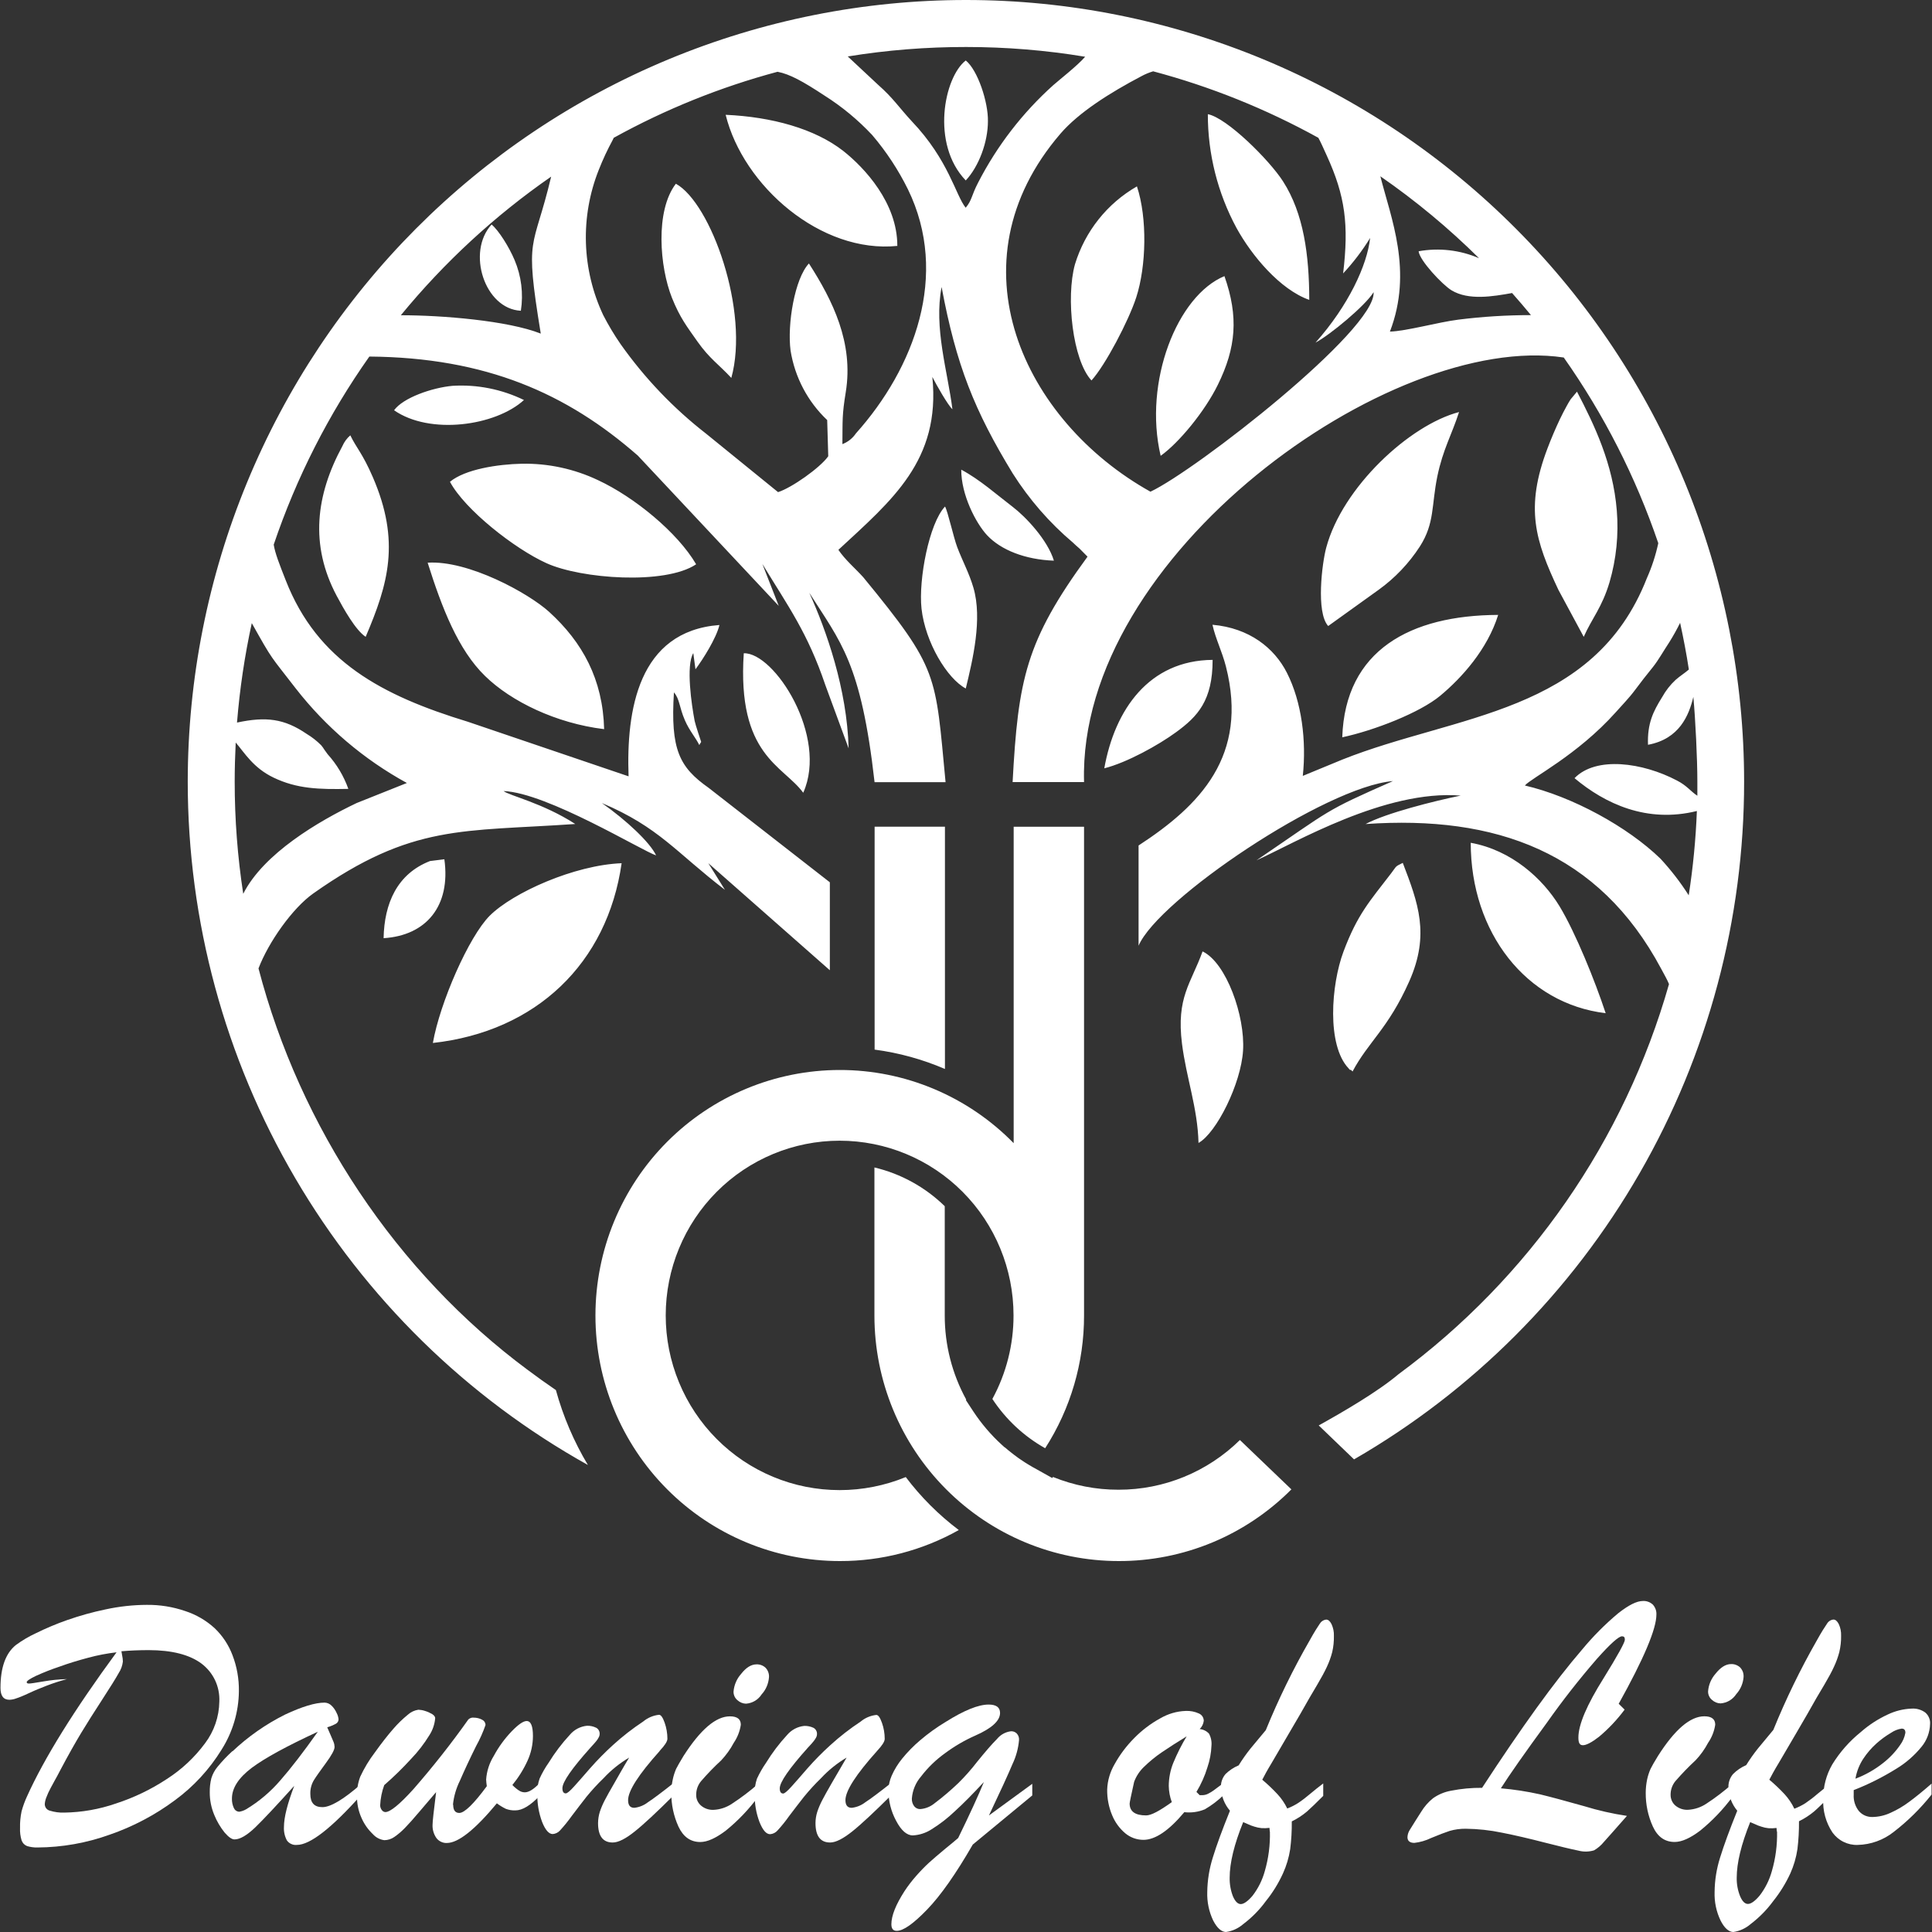
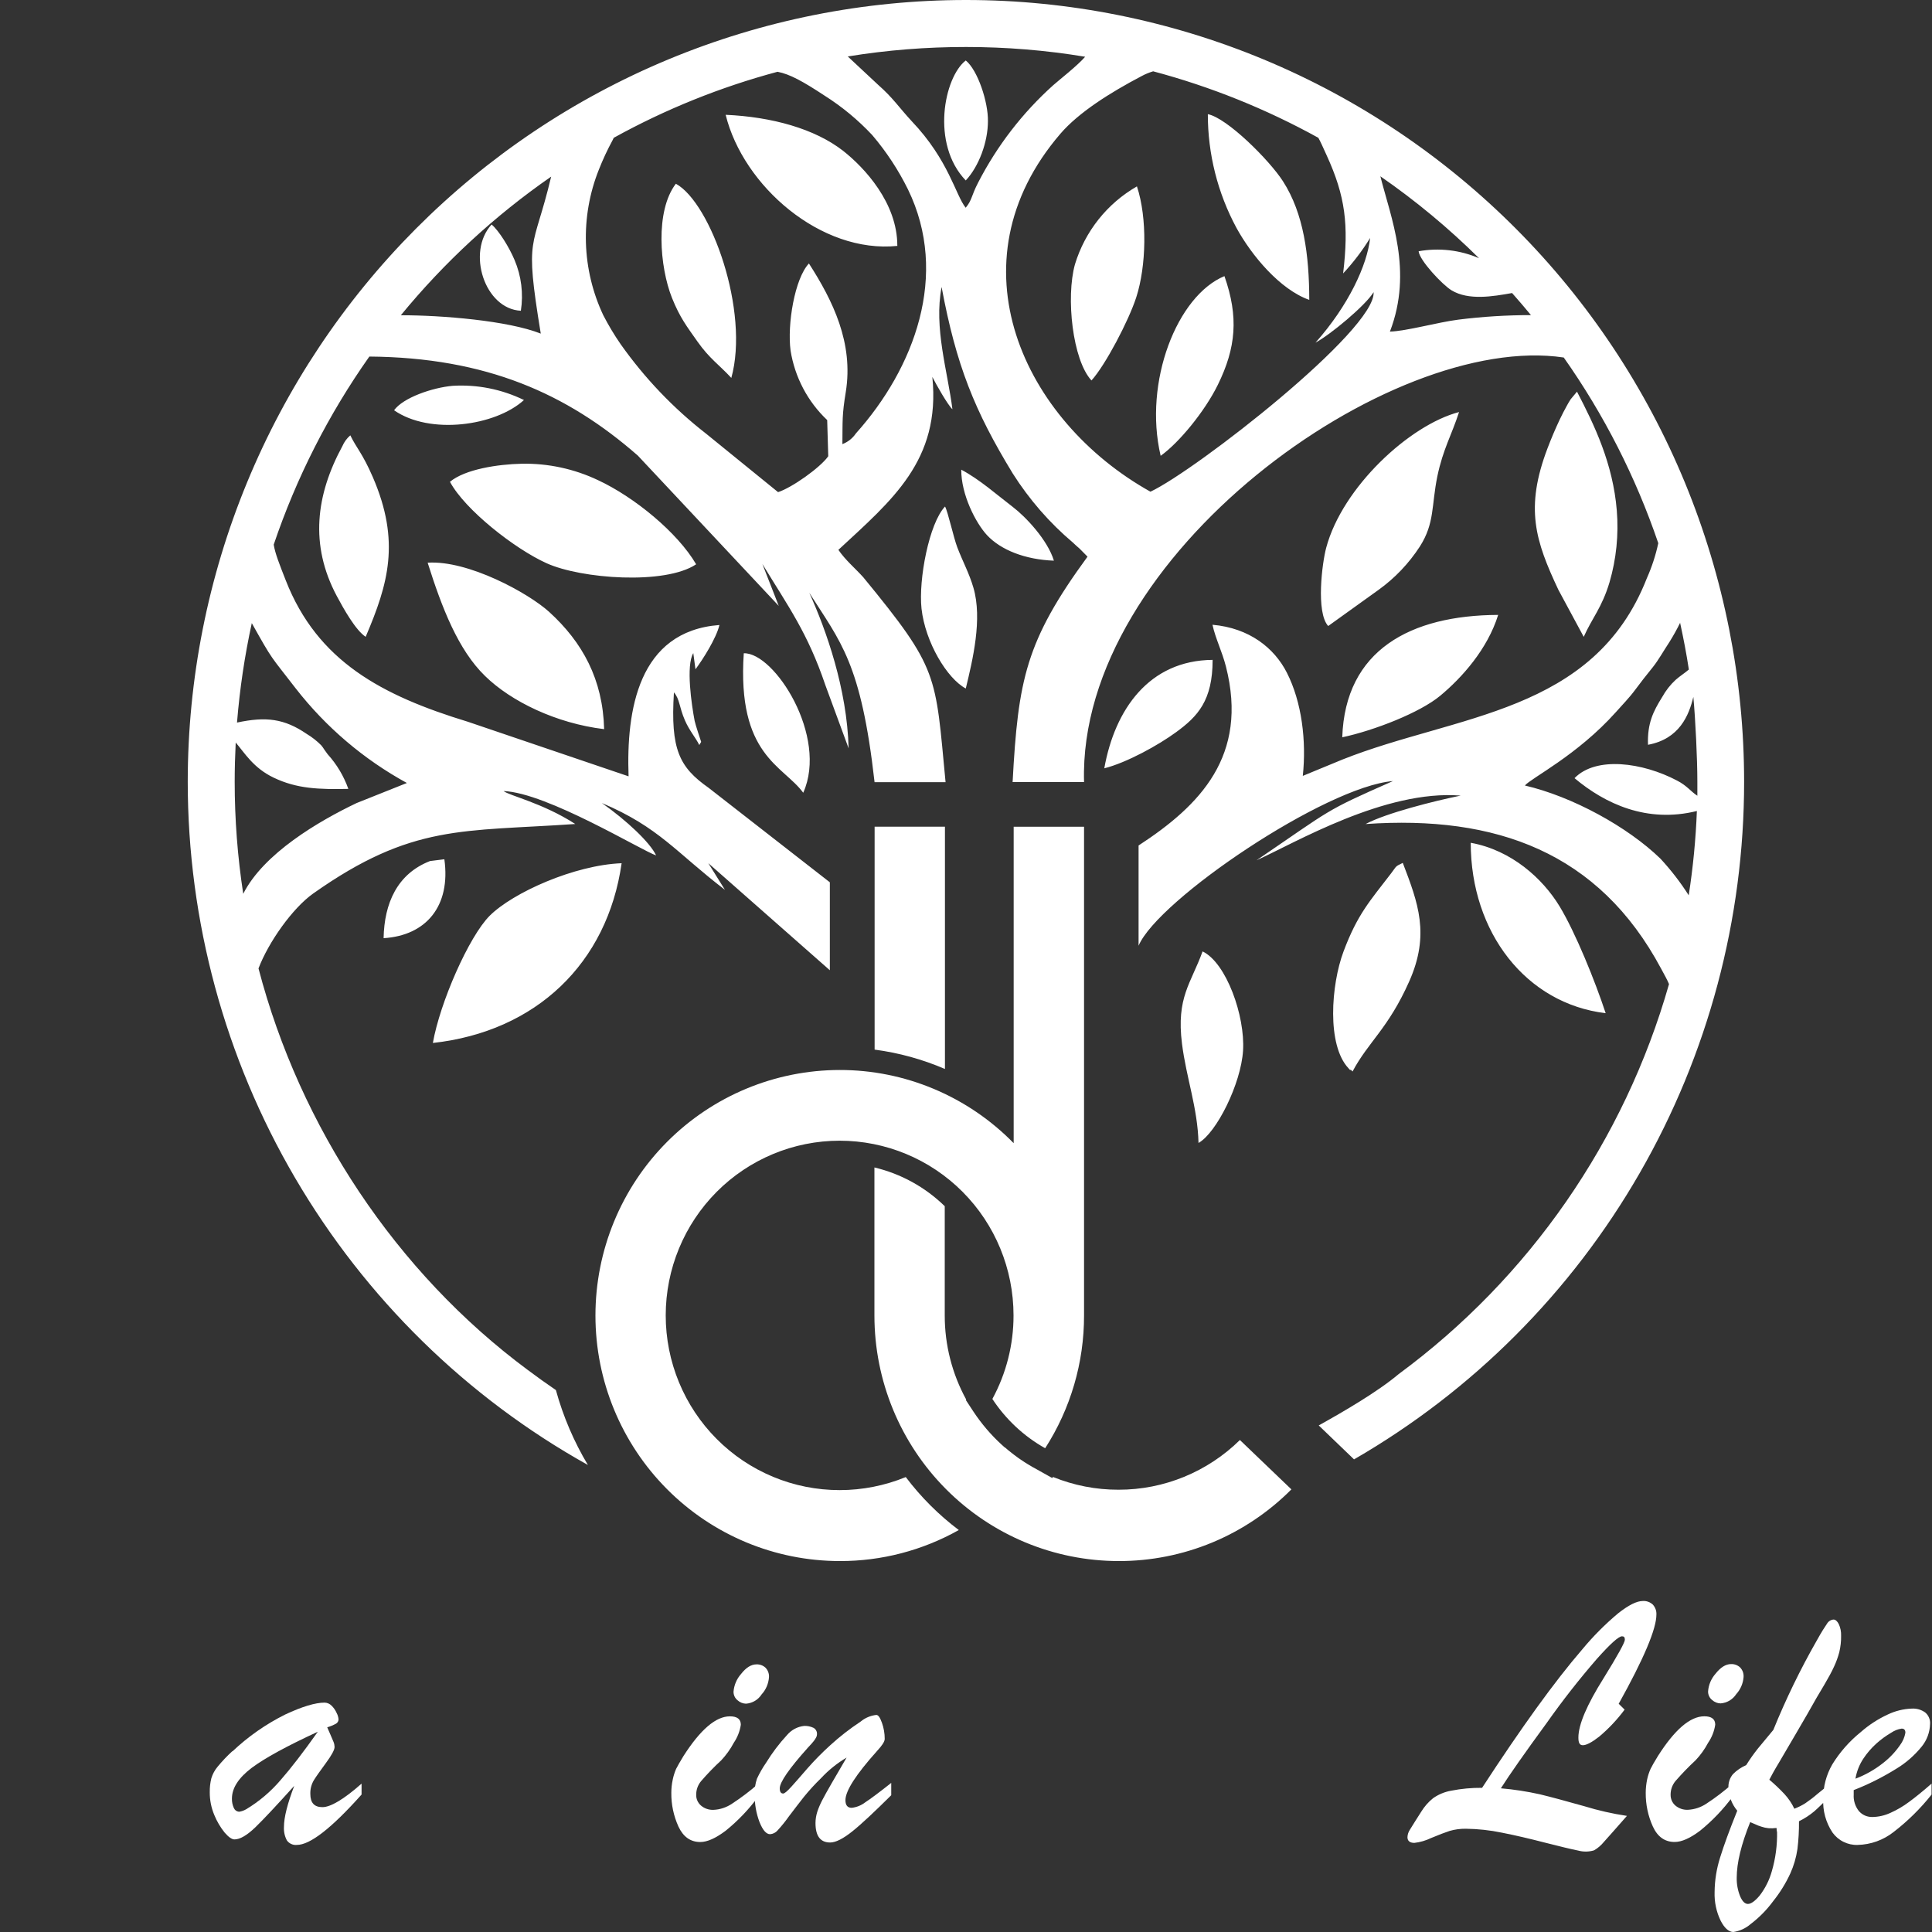
<svg xmlns="http://www.w3.org/2000/svg" viewBox="0 0 40 40" fill="none">
  <rect x="0" y="0" width="40" height="40" fill="#333333" stroke="none" />
  <g id="Logo" clip-path="url(#clip0_156_58432)">
-     <path id="Vector" d="M2.514 34.187C2.514 34.187 2.52 34.218 2.528 34.269C2.538 34.312 2.543 34.356 2.544 34.401C2.534 34.486 2.504 34.569 2.457 34.64C2.399 34.745 2.285 34.928 2.115 35.19C1.944 35.452 1.799 35.683 1.679 35.881C1.559 36.08 1.415 36.334 1.25 36.646C1.198 36.746 1.163 36.812 1.142 36.847C1.122 36.883 1.091 36.941 1.049 37.018C1.013 37.084 0.982 37.152 0.956 37.222C0.94 37.264 0.93 37.308 0.927 37.352C0.927 37.384 0.937 37.414 0.956 37.439C0.975 37.463 1.002 37.481 1.032 37.488C1.13 37.518 1.231 37.532 1.333 37.528C1.696 37.522 2.056 37.459 2.399 37.34C2.772 37.219 3.128 37.048 3.455 36.832C3.761 36.636 4.029 36.385 4.245 36.093C4.433 35.844 4.536 35.542 4.541 35.231C4.548 35.078 4.518 34.926 4.453 34.788C4.388 34.651 4.29 34.531 4.168 34.44C3.92 34.257 3.557 34.165 3.081 34.164C2.881 34.164 2.693 34.172 2.522 34.187M0.554 34.831C0.554 34.847 0.569 34.856 0.601 34.856C0.633 34.856 0.723 34.842 0.901 34.812C1.061 34.784 1.224 34.768 1.386 34.764C1.244 34.802 1.104 34.847 0.967 34.9C0.85 34.946 0.73 34.993 0.605 35.052C0.48 35.111 0.391 35.146 0.337 35.163C0.292 35.181 0.244 35.19 0.196 35.192C0.071 35.192 0.01 35.11 0.01 34.946C0.01 34.525 0.116 34.23 0.328 34.059C0.458 33.963 0.598 33.881 0.745 33.813C0.954 33.71 1.17 33.619 1.39 33.542C1.65 33.451 1.915 33.377 2.185 33.321C2.465 33.26 2.752 33.228 3.039 33.227C3.309 33.224 3.578 33.267 3.834 33.355C4.06 33.428 4.267 33.549 4.442 33.708C4.607 33.865 4.734 34.057 4.814 34.27C4.905 34.507 4.949 34.759 4.946 35.013C4.942 35.444 4.816 35.866 4.584 36.23C4.333 36.636 4.007 36.989 3.623 37.271C3.21 37.578 2.753 37.819 2.268 37.986C1.789 38.158 1.285 38.247 0.777 38.25C0.704 38.252 0.631 38.242 0.561 38.221C0.535 38.211 0.511 38.195 0.491 38.175C0.472 38.154 0.457 38.13 0.447 38.103C0.422 38.02 0.411 37.933 0.415 37.846C0.412 37.73 0.423 37.614 0.447 37.5C0.476 37.395 0.513 37.292 0.559 37.193C0.915 36.403 1.533 35.408 2.413 34.209C2.216 34.232 2.021 34.269 1.829 34.321C1.618 34.377 1.417 34.438 1.226 34.508C1.063 34.562 0.904 34.625 0.747 34.696C0.617 34.758 0.552 34.802 0.552 34.83" fill="white" />
    <path id="Vector_2" d="M6.582 35.853C5.941 36.149 5.484 36.398 5.211 36.602C4.938 36.809 4.802 37.02 4.802 37.238C4.8 37.306 4.814 37.373 4.842 37.434C4.852 37.456 4.867 37.475 4.887 37.488C4.906 37.501 4.929 37.509 4.953 37.51C5.004 37.502 5.053 37.484 5.098 37.458C5.365 37.297 5.605 37.094 5.808 36.856C6.023 36.611 6.282 36.275 6.582 35.851M4.812 36.261C5.136 35.954 5.504 35.697 5.903 35.498C6.255 35.333 6.528 35.251 6.72 35.251C6.775 35.252 6.827 35.275 6.866 35.315C6.91 35.358 6.945 35.409 6.97 35.466C6.991 35.505 7.004 35.548 7.009 35.593C7.01 35.612 7.005 35.63 6.996 35.647C6.987 35.663 6.973 35.677 6.957 35.687C6.899 35.718 6.838 35.744 6.775 35.762C6.793 35.804 6.816 35.856 6.842 35.916C6.868 35.976 6.891 36.027 6.906 36.066C6.919 36.098 6.926 36.133 6.927 36.169C6.927 36.227 6.868 36.338 6.748 36.501C6.629 36.664 6.544 36.782 6.497 36.859C6.447 36.944 6.422 37.041 6.425 37.14C6.425 37.327 6.508 37.415 6.676 37.415C6.843 37.415 7.119 37.253 7.486 36.928V37.154C6.865 37.85 6.419 38.198 6.146 38.197C6.107 38.201 6.067 38.195 6.031 38.178C5.994 38.162 5.963 38.136 5.94 38.104C5.894 38.018 5.873 37.921 5.879 37.823C5.879 37.629 5.95 37.346 6.092 36.974C5.73 37.375 5.464 37.66 5.289 37.83C5.113 37.999 4.969 38.083 4.855 38.083C4.801 38.083 4.734 38.037 4.652 37.943C4.563 37.832 4.49 37.709 4.436 37.576C4.374 37.428 4.342 37.269 4.343 37.108C4.341 37.01 4.352 36.912 4.376 36.816C4.403 36.728 4.447 36.647 4.506 36.577C4.601 36.462 4.703 36.354 4.813 36.254" fill="white" />
-     <path id="Vector_3" d="M9.383 37.367C9.383 37.478 9.425 37.535 9.509 37.535C9.617 37.535 9.808 37.348 10.079 36.981C10.072 36.935 10.067 36.889 10.065 36.843C10.077 36.669 10.132 36.501 10.224 36.353C10.323 36.169 10.446 36 10.59 35.849C10.729 35.705 10.833 35.632 10.904 35.632C10.991 35.632 11.034 35.736 11.034 35.944C11.033 36.118 10.996 36.289 10.925 36.447C10.842 36.63 10.735 36.801 10.608 36.957C10.632 36.981 10.656 37.004 10.682 37.025C10.709 37.048 10.738 37.068 10.769 37.085C10.799 37.1 10.833 37.108 10.867 37.108C10.95 37.108 11.053 37.043 11.178 36.912V37.176C10.983 37.38 10.815 37.482 10.672 37.482C10.604 37.485 10.537 37.474 10.473 37.45C10.408 37.418 10.345 37.38 10.287 37.336C9.833 37.883 9.488 38.157 9.251 38.157C9.21 38.159 9.168 38.15 9.131 38.132C9.093 38.114 9.06 38.088 9.035 38.054C8.978 37.972 8.95 37.873 8.956 37.774C8.956 37.714 8.98 37.493 9.029 37.104C8.935 37.215 8.821 37.348 8.693 37.498C8.566 37.649 8.461 37.766 8.383 37.846C8.316 37.915 8.243 37.978 8.163 38.033C8.103 38.075 8.031 38.098 7.957 38.099C7.865 38.087 7.781 38.043 7.719 37.973C7.619 37.878 7.539 37.764 7.484 37.637C7.42 37.495 7.389 37.341 7.391 37.185C7.388 37.048 7.41 36.913 7.458 36.785C7.541 36.607 7.642 36.439 7.761 36.283C7.903 36.084 8.031 35.922 8.142 35.795C8.233 35.689 8.334 35.591 8.443 35.502C8.504 35.446 8.581 35.41 8.663 35.398C8.709 35.4 8.755 35.408 8.799 35.423C8.85 35.438 8.899 35.46 8.946 35.487C8.989 35.515 9.01 35.544 9.01 35.573C8.999 35.701 8.957 35.823 8.887 35.93C8.78 36.104 8.655 36.266 8.514 36.413C8.338 36.605 8.152 36.788 7.955 36.959C7.906 37.093 7.877 37.234 7.871 37.377C7.871 37.411 7.882 37.443 7.902 37.471C7.91 37.484 7.921 37.495 7.934 37.503C7.947 37.512 7.962 37.516 7.978 37.517C8.079 37.517 8.273 37.359 8.56 37.042C8.963 36.58 9.343 36.099 9.697 35.599C9.712 35.585 9.73 35.574 9.749 35.568C9.768 35.561 9.788 35.559 9.808 35.562C9.867 35.562 9.924 35.575 9.976 35.602C9.998 35.612 10.017 35.627 10.031 35.647C10.044 35.667 10.052 35.691 10.052 35.715C10 35.865 9.935 36.01 9.858 36.149C9.727 36.412 9.615 36.653 9.52 36.872C9.444 37.026 9.395 37.193 9.378 37.365" fill="white" />
-     <path id="Vector_4" d="M13.656 36.255C13.221 36.74 13.004 37.078 13.004 37.27C13.004 37.376 13.046 37.429 13.133 37.429C13.235 37.417 13.332 37.378 13.413 37.315C13.527 37.24 13.706 37.106 13.95 36.913V37.168C13.601 37.515 13.332 37.767 13.145 37.916C12.959 38.066 12.804 38.147 12.685 38.147C12.483 38.147 12.382 38.013 12.382 37.745C12.383 37.666 12.395 37.587 12.419 37.511C12.446 37.429 12.481 37.349 12.521 37.272C12.564 37.188 12.63 37.071 12.72 36.916C12.809 36.762 12.906 36.585 13.026 36.389C12.83 36.505 12.652 36.648 12.497 36.815C12.372 36.935 12.255 37.063 12.145 37.197C12.052 37.318 11.947 37.45 11.837 37.598C11.763 37.702 11.682 37.802 11.596 37.896C11.577 37.918 11.554 37.936 11.527 37.949C11.501 37.962 11.473 37.97 11.443 37.972C11.364 37.972 11.291 37.889 11.225 37.724C11.155 37.538 11.121 37.341 11.125 37.143C11.12 37.034 11.136 36.926 11.172 36.823C11.224 36.709 11.286 36.599 11.359 36.496C11.486 36.289 11.633 36.095 11.798 35.917C11.887 35.811 12.014 35.744 12.152 35.73C12.218 35.728 12.284 35.742 12.343 35.771C12.366 35.783 12.384 35.801 12.397 35.824C12.41 35.846 12.416 35.872 12.415 35.898C12.415 35.925 12.407 35.952 12.393 35.975C12.379 36.002 12.363 36.027 12.343 36.05C12.325 36.072 12.286 36.117 12.227 36.181C11.839 36.614 11.644 36.894 11.644 37.023C11.644 37.095 11.668 37.13 11.714 37.13C11.743 37.13 11.8 37.082 11.886 36.987C11.972 36.893 12.081 36.766 12.215 36.613C12.364 36.443 12.524 36.281 12.692 36.128C12.888 35.95 13.097 35.787 13.318 35.641C13.411 35.564 13.524 35.516 13.644 35.503C13.684 35.503 13.722 35.557 13.761 35.667C13.798 35.773 13.818 35.886 13.818 35.999C13.818 36.053 13.765 36.136 13.659 36.248" fill="white" />
    <path id="Vector_5" d="M15.697 36.928V37.2C15.504 37.461 15.279 37.697 15.027 37.901C14.819 38.058 14.644 38.137 14.499 38.137C14.296 38.137 14.146 38.03 14.047 37.818C13.947 37.598 13.896 37.359 13.899 37.118C13.899 37.026 13.909 36.933 13.929 36.842C13.944 36.767 13.968 36.694 13.998 36.623C14.026 36.567 14.077 36.478 14.151 36.356C14.502 35.808 14.822 35.534 15.113 35.535C15.263 35.535 15.338 35.593 15.338 35.709C15.318 35.843 15.268 35.971 15.192 36.083C15.122 36.215 15.034 36.337 14.932 36.446C14.784 36.582 14.644 36.727 14.513 36.879C14.448 36.958 14.413 37.057 14.414 37.16C14.413 37.202 14.421 37.244 14.439 37.283C14.456 37.321 14.482 37.356 14.514 37.383C14.586 37.444 14.678 37.475 14.773 37.471C14.909 37.465 15.042 37.42 15.155 37.344C15.345 37.22 15.526 37.083 15.697 36.933M15.445 35.273C15.38 35.271 15.318 35.246 15.27 35.202C15.243 35.181 15.222 35.153 15.208 35.123C15.194 35.092 15.186 35.058 15.187 35.024C15.198 34.889 15.252 34.76 15.342 34.659C15.445 34.526 15.552 34.459 15.662 34.459C15.731 34.456 15.798 34.481 15.848 34.527C15.874 34.553 15.893 34.585 15.906 34.619C15.918 34.653 15.924 34.69 15.921 34.726C15.911 34.858 15.858 34.983 15.769 35.08C15.734 35.135 15.686 35.181 15.63 35.215C15.574 35.248 15.51 35.268 15.445 35.273Z" fill="white" />
    <path id="Vector_6" d="M18.156 36.255C17.721 36.74 17.504 37.078 17.504 37.27C17.504 37.376 17.547 37.429 17.634 37.429C17.736 37.417 17.833 37.378 17.914 37.315C18.029 37.24 18.208 37.106 18.452 36.913V37.168C18.102 37.515 17.834 37.767 17.646 37.917C17.459 38.066 17.305 38.147 17.187 38.147C16.985 38.147 16.884 38.013 16.884 37.745C16.884 37.666 16.897 37.587 16.921 37.511C16.948 37.429 16.983 37.349 17.023 37.272C17.066 37.189 17.131 37.071 17.221 36.916C17.31 36.762 17.412 36.585 17.528 36.389C17.332 36.505 17.154 36.648 16.999 36.815C16.874 36.936 16.756 37.065 16.646 37.2C16.553 37.321 16.447 37.453 16.337 37.601C16.264 37.705 16.183 37.805 16.097 37.899C16.078 37.921 16.055 37.939 16.028 37.952C16.002 37.965 15.974 37.973 15.944 37.975C15.864 37.975 15.793 37.892 15.726 37.727C15.655 37.541 15.621 37.344 15.626 37.145C15.621 37.037 15.637 36.929 15.672 36.826C15.725 36.712 15.787 36.602 15.859 36.499C15.986 36.292 16.132 36.098 16.297 35.92C16.387 35.814 16.514 35.747 16.652 35.733C16.718 35.731 16.784 35.745 16.843 35.773C16.866 35.786 16.885 35.804 16.897 35.827C16.91 35.849 16.916 35.875 16.915 35.901C16.915 35.928 16.907 35.955 16.894 35.978C16.879 36.005 16.862 36.03 16.843 36.053C16.826 36.075 16.787 36.12 16.727 36.183C16.339 36.616 16.144 36.897 16.144 37.026C16.144 37.098 16.168 37.133 16.215 37.133C16.243 37.133 16.3 37.085 16.386 36.99C16.472 36.896 16.581 36.769 16.714 36.616C16.864 36.445 17.024 36.283 17.192 36.131C17.387 35.953 17.597 35.79 17.818 35.644C17.91 35.567 18.023 35.519 18.143 35.506C18.184 35.506 18.221 35.56 18.26 35.67C18.298 35.776 18.317 35.889 18.317 36.002C18.317 36.056 18.264 36.139 18.159 36.251" fill="white" />
-     <path id="Vector_7" d="M21.369 37.175L20.14 38.19C19.794 38.79 19.481 39.238 19.197 39.533C18.912 39.828 18.704 39.976 18.566 39.976C18.491 39.976 18.455 39.931 18.455 39.84C18.455 39.661 18.548 39.433 18.725 39.157C18.799 39.044 18.881 38.937 18.97 38.837C19.053 38.742 19.14 38.652 19.232 38.567C19.315 38.492 19.424 38.398 19.559 38.286C19.694 38.175 19.788 38.099 19.838 38.054C20.085 37.548 20.261 37.162 20.37 36.895C20.139 37.144 19.937 37.348 19.764 37.505C19.619 37.643 19.46 37.766 19.29 37.872C19.173 37.948 19.038 37.993 18.899 38C18.774 38 18.658 37.898 18.553 37.697C18.449 37.505 18.395 37.291 18.394 37.073C18.395 36.966 18.419 36.86 18.462 36.762C18.518 36.636 18.59 36.519 18.676 36.413C18.788 36.275 18.913 36.147 19.048 36.033C19.214 35.891 19.391 35.763 19.578 35.651C19.959 35.411 20.256 35.291 20.468 35.291C20.627 35.291 20.705 35.349 20.705 35.465C20.705 35.626 20.534 35.783 20.191 35.934C19.971 36.031 19.762 36.153 19.568 36.297C19.379 36.432 19.211 36.594 19.07 36.779C18.959 36.906 18.892 37.067 18.879 37.236C18.876 37.294 18.893 37.35 18.927 37.396C18.942 37.415 18.962 37.43 18.983 37.441C19.005 37.451 19.029 37.456 19.053 37.455C19.161 37.447 19.264 37.405 19.348 37.336C19.521 37.206 19.685 37.066 19.841 36.917C19.982 36.778 20.113 36.629 20.234 36.472C20.399 36.269 20.534 36.111 20.641 36.005C20.714 35.915 20.817 35.858 20.931 35.844C20.953 35.843 20.975 35.846 20.996 35.854C21.017 35.862 21.036 35.875 21.051 35.89C21.068 35.909 21.081 35.93 21.089 35.953C21.097 35.977 21.1 36.002 21.098 36.026C21.083 36.198 21.037 36.366 20.963 36.522C20.872 36.739 20.709 37.094 20.475 37.587L21.372 36.932V37.173" fill="white" />
-     <path id="Vector_8" d="M26.29 37.922L26.283 37.844C26.228 37.851 26.172 37.853 26.116 37.849C26.066 37.844 26.017 37.833 25.97 37.818C25.926 37.805 25.883 37.789 25.841 37.769C25.81 37.754 25.775 37.74 25.739 37.725C25.552 38.186 25.459 38.569 25.459 38.875C25.456 39.007 25.479 39.139 25.527 39.262C25.573 39.368 25.627 39.422 25.689 39.422C25.75 39.422 25.834 39.365 25.932 39.25C26.048 39.099 26.134 38.928 26.185 38.744C26.263 38.477 26.299 38.2 26.292 37.922M27.396 36.926V37.182C27.247 37.331 27.136 37.438 27.059 37.506C26.963 37.587 26.858 37.655 26.745 37.71C26.747 37.903 26.736 38.095 26.712 38.286C26.685 38.459 26.635 38.627 26.563 38.786C26.469 38.992 26.35 39.185 26.208 39.361C26.077 39.541 25.92 39.7 25.742 39.835C25.641 39.923 25.517 39.981 25.384 40C25.291 40 25.198 39.919 25.117 39.761C25.03 39.578 24.988 39.375 24.995 39.172C24.998 38.929 25.037 38.689 25.11 38.458C25.186 38.208 25.305 37.885 25.465 37.489C25.353 37.358 25.287 37.194 25.279 37.021C25.27 36.916 25.304 36.812 25.372 36.731C25.451 36.654 25.543 36.592 25.645 36.55C25.72 36.429 25.802 36.312 25.891 36.201L26.207 35.821C26.468 35.181 26.772 34.559 27.117 33.96C27.21 33.791 27.282 33.679 27.323 33.62C27.337 33.596 27.356 33.575 27.38 33.56C27.403 33.544 27.43 33.535 27.457 33.532C27.5 33.532 27.536 33.563 27.568 33.626C27.603 33.702 27.62 33.785 27.617 33.868C27.619 33.981 27.608 34.095 27.582 34.205C27.555 34.311 27.517 34.413 27.471 34.512C27.423 34.615 27.356 34.738 27.271 34.882C27.186 35.026 27.134 35.115 27.114 35.148C26.992 35.367 26.851 35.608 26.695 35.873L26.328 36.501C26.235 36.654 26.173 36.769 26.134 36.847C26.245 36.941 26.351 37.041 26.45 37.148C26.531 37.235 26.599 37.335 26.651 37.443C26.731 37.413 26.807 37.374 26.879 37.328C26.964 37.271 27.046 37.208 27.124 37.141C27.217 37.062 27.31 36.99 27.398 36.923M24.582 35.941C24.378 36.065 24.204 36.178 24.056 36.278C23.923 36.368 23.799 36.47 23.684 36.582C23.594 36.668 23.524 36.774 23.481 36.891C23.419 37.168 23.388 37.318 23.388 37.34C23.388 37.504 23.501 37.586 23.729 37.586C23.835 37.586 24.008 37.492 24.261 37.311C24.221 37.204 24.2 37.091 24.198 36.976C24.199 36.813 24.23 36.651 24.291 36.5C24.371 36.306 24.466 36.118 24.575 35.938M25.336 36.914V37.163C25.219 37.277 25.087 37.377 24.945 37.46C24.811 37.515 24.665 37.536 24.52 37.519C24.201 37.901 23.918 38.092 23.674 38.092C23.536 38.092 23.402 38.044 23.296 37.955C23.177 37.854 23.084 37.726 23.025 37.581C22.955 37.413 22.92 37.232 22.923 37.049C22.93 36.863 22.984 36.682 23.079 36.521C23.189 36.323 23.327 36.141 23.487 35.981C23.644 35.821 23.824 35.685 24.021 35.577C24.182 35.483 24.363 35.429 24.549 35.423C24.643 35.418 24.737 35.437 24.823 35.476C24.852 35.489 24.878 35.51 24.895 35.536C24.913 35.563 24.922 35.595 24.923 35.627C24.915 35.692 24.885 35.753 24.838 35.798C24.911 35.805 24.979 35.838 25.03 35.892C25.072 35.968 25.09 36.055 25.082 36.142C25.076 36.295 25.048 36.447 24.998 36.592C24.944 36.77 24.867 36.941 24.771 37.1L24.838 37.167H24.894C24.937 37.166 24.979 37.156 25.017 37.135C25.055 37.116 25.091 37.094 25.126 37.069C25.159 37.045 25.228 36.992 25.336 36.912" fill="white" />
    <path id="Vector_9" d="M38.418 36.825C38.623 36.747 38.815 36.638 38.987 36.502C39.122 36.397 39.24 36.273 39.337 36.133C39.394 36.057 39.433 35.968 39.449 35.874C39.449 35.816 39.423 35.789 39.372 35.789C39.294 35.8 39.22 35.83 39.155 35.874C39.048 35.937 38.947 36.01 38.854 36.093C38.747 36.188 38.653 36.297 38.575 36.416C38.495 36.539 38.441 36.676 38.416 36.821M38.379 37.061V37.155C38.371 37.278 38.41 37.4 38.486 37.496C38.521 37.536 38.564 37.568 38.612 37.589C38.661 37.61 38.713 37.62 38.766 37.619C38.894 37.617 39.021 37.588 39.138 37.534C39.275 37.473 39.405 37.397 39.525 37.307C39.653 37.213 39.809 37.087 39.991 36.928V37.155C39.761 37.444 39.498 37.704 39.206 37.929C38.993 38.097 38.732 38.191 38.461 38.197C38.36 38.201 38.26 38.179 38.169 38.134C38.078 38.09 38 38.023 37.94 37.941C37.802 37.734 37.735 37.488 37.748 37.239C37.747 36.99 37.811 36.746 37.935 36.531C38.092 36.275 38.292 36.049 38.525 35.861C38.693 35.713 38.881 35.591 39.084 35.497C39.239 35.423 39.407 35.381 39.579 35.375C39.678 35.368 39.777 35.396 39.858 35.454C39.893 35.483 39.921 35.52 39.938 35.562C39.956 35.603 39.964 35.649 39.96 35.694C39.955 35.865 39.894 36.03 39.786 36.162C39.637 36.345 39.458 36.502 39.256 36.623C38.977 36.796 38.683 36.944 38.377 37.063M36.788 37.924L36.781 37.846C36.725 37.853 36.669 37.855 36.614 37.851C36.564 37.846 36.515 37.835 36.468 37.819C36.423 37.806 36.38 37.789 36.339 37.769C36.307 37.754 36.273 37.74 36.236 37.725C36.05 38.186 35.957 38.569 35.957 38.875C35.954 39.006 35.978 39.137 36.027 39.259C36.072 39.365 36.126 39.419 36.189 39.419C36.253 39.419 36.333 39.362 36.431 39.247C36.547 39.096 36.633 38.925 36.684 38.741C36.762 38.474 36.798 38.197 36.792 37.919M37.897 36.923V37.179C37.748 37.328 37.638 37.436 37.561 37.503C37.465 37.583 37.359 37.652 37.246 37.707C37.248 37.9 37.237 38.092 37.214 38.283C37.188 38.459 37.138 38.63 37.065 38.791C36.971 38.994 36.852 39.186 36.712 39.361C36.58 39.541 36.423 39.7 36.246 39.835C36.144 39.923 36.02 39.981 35.887 40C35.794 40 35.701 39.919 35.622 39.761C35.534 39.578 35.492 39.375 35.499 39.172C35.501 38.929 35.54 38.688 35.613 38.458C35.69 38.208 35.808 37.885 35.968 37.489C35.858 37.358 35.794 37.193 35.786 37.021C35.778 36.916 35.812 36.811 35.88 36.731C35.958 36.652 36.051 36.589 36.153 36.545C36.228 36.424 36.31 36.308 36.399 36.197L36.715 35.816C36.974 35.178 37.276 34.557 37.618 33.959C37.711 33.79 37.784 33.678 37.825 33.619C37.838 33.595 37.858 33.574 37.881 33.559C37.904 33.543 37.931 33.534 37.959 33.531C38.001 33.531 38.037 33.562 38.07 33.625C38.105 33.701 38.121 33.784 38.118 33.867C38.12 33.981 38.107 34.094 38.081 34.205C38.053 34.31 38.016 34.413 37.969 34.512C37.922 34.615 37.855 34.737 37.77 34.882C37.685 35.026 37.633 35.115 37.612 35.148C37.49 35.367 37.35 35.608 37.195 35.873L36.827 36.501C36.734 36.654 36.672 36.769 36.632 36.847C36.744 36.941 36.849 37.041 36.948 37.147C37.03 37.237 37.099 37.338 37.15 37.448C37.23 37.417 37.307 37.379 37.379 37.333C37.464 37.275 37.546 37.213 37.624 37.145C37.717 37.067 37.81 36.995 37.897 36.927M35.87 36.927V37.2C35.678 37.461 35.453 37.696 35.201 37.901C34.993 38.058 34.818 38.136 34.672 38.136C34.469 38.136 34.319 38.03 34.221 37.817C34.121 37.598 34.071 37.359 34.073 37.118C34.073 37.026 34.083 36.933 34.102 36.842C34.118 36.767 34.142 36.693 34.173 36.623C34.2 36.567 34.251 36.478 34.326 36.356C34.674 35.808 34.994 35.534 35.286 35.534C35.436 35.534 35.512 35.592 35.512 35.708C35.492 35.842 35.442 35.97 35.365 36.082C35.295 36.214 35.208 36.336 35.106 36.444C34.958 36.581 34.818 36.726 34.686 36.878C34.622 36.957 34.587 37.056 34.588 37.158C34.587 37.201 34.596 37.243 34.613 37.282C34.63 37.32 34.655 37.355 34.687 37.382C34.76 37.443 34.852 37.474 34.946 37.47C35.083 37.463 35.215 37.419 35.329 37.343C35.52 37.218 35.702 37.079 35.873 36.927M35.623 35.267C35.557 35.266 35.495 35.24 35.447 35.196C35.42 35.175 35.399 35.148 35.385 35.117C35.37 35.086 35.363 35.052 35.364 35.018C35.374 34.883 35.428 34.755 35.518 34.653C35.623 34.52 35.73 34.453 35.84 34.453C35.908 34.45 35.975 34.475 36.026 34.521C36.051 34.547 36.071 34.579 36.084 34.613C36.096 34.648 36.101 34.684 36.099 34.721C36.089 34.852 36.036 34.977 35.948 35.074C35.912 35.129 35.864 35.175 35.808 35.209C35.752 35.242 35.689 35.262 35.623 35.267M33.521 35.282L33.636 35.396C33.482 35.603 33.304 35.792 33.106 35.958C32.955 36.075 32.842 36.133 32.772 36.133C32.702 36.133 32.679 36.08 32.679 35.974C32.679 35.708 32.853 35.299 33.2 34.747C33.495 34.27 33.641 34.004 33.641 33.949C33.641 33.895 33.621 33.878 33.581 33.878C33.513 33.878 33.339 34.034 33.061 34.346C32.695 34.768 32.35 35.208 32.028 35.665C31.564 36.299 31.246 36.753 31.074 37.025C31.346 37.048 31.615 37.09 31.881 37.149C32.093 37.2 32.399 37.282 32.799 37.395C33.089 37.484 33.384 37.551 33.684 37.596C33.451 37.859 33.293 38.042 33.206 38.136C33.15 38.205 33.081 38.264 33.004 38.309C32.897 38.342 32.782 38.343 32.674 38.314C32.529 38.285 32.302 38.23 31.984 38.149C31.666 38.067 31.373 37.998 31.098 37.944C30.85 37.892 30.598 37.865 30.345 37.862C30.233 37.861 30.121 37.876 30.014 37.907C29.921 37.937 29.794 37.986 29.63 38.054C29.521 38.107 29.404 38.141 29.284 38.155C29.191 38.155 29.14 38.116 29.14 38.037C29.142 37.983 29.159 37.931 29.188 37.886C29.268 37.755 29.349 37.629 29.424 37.511C29.489 37.404 29.572 37.309 29.669 37.231C29.78 37.152 29.908 37.099 30.042 37.075C30.254 37.033 30.469 37.013 30.685 37.015C31.088 36.396 31.463 35.847 31.81 35.366C32.157 34.886 32.473 34.48 32.758 34.15C32.983 33.878 33.233 33.627 33.503 33.401C33.718 33.232 33.886 33.147 34.013 33.147C34.051 33.144 34.088 33.15 34.124 33.163C34.159 33.175 34.192 33.196 34.22 33.221C34.245 33.249 34.265 33.282 34.278 33.318C34.291 33.353 34.296 33.391 34.294 33.429C34.294 33.725 34.034 34.341 33.513 35.276" fill="white" />
    <path id="Vector_10" fill-rule="evenodd" clip-rule="evenodd" d="M24.814 23.663C24.795 22.933 24.561 22.317 24.472 21.61C24.351 20.646 24.658 20.363 24.898 19.698C25.39 19.933 25.781 21.037 25.736 21.752C25.693 22.439 25.186 23.455 24.815 23.663M10.784 6.434C10.033 6.397 9.654 5.217 10.178 4.648C10.328 4.774 10.541 5.116 10.653 5.382C10.794 5.714 10.839 6.078 10.784 6.434ZM9.2 17.79C9.335 18.755 8.827 19.369 7.942 19.424C7.956 18.705 8.221 18.092 8.903 17.827L9.2 17.79ZM21.82 11.608C21.222 11.586 20.722 11.386 20.437 11.082C20.203 10.831 19.898 10.239 19.902 9.724C20.288 9.93 20.631 10.238 20.968 10.495C21.235 10.698 21.689 11.178 21.82 11.608ZM10.848 8.282C10.257 8.821 8.898 9.009 8.159 8.494C8.345 8.235 8.947 8.026 9.37 7.988C9.879 7.957 10.388 8.058 10.848 8.282ZM19.995 1.252C20.243 1.452 20.461 2.114 20.454 2.508C20.454 2.939 20.268 3.444 19.995 3.736C19.269 2.981 19.545 1.6 19.995 1.252ZM16.63 16.413C16.214 15.845 15.258 15.644 15.399 13.525C16.033 13.505 17.152 15.247 16.63 16.413ZM22.863 15.908C23.08 14.691 23.789 13.672 25.106 13.662C25.106 14.504 24.798 14.832 24.35 15.159C23.985 15.426 23.332 15.789 22.86 15.908M19.996 14.255C19.61 14.05 19.157 13.3 19.079 12.601C19.014 12 19.236 10.833 19.566 10.487C19.625 10.592 19.743 11.131 19.819 11.33C19.928 11.617 20.065 11.865 20.153 12.166C20.344 12.814 20.138 13.664 19.996 14.252M25.351 5.718C25.647 6.56 25.592 7.198 25.213 7.969C24.941 8.522 24.406 9.17 24.03 9.437C23.67 7.907 24.371 6.118 25.355 5.715M15.14 7.823C14.887 7.55 14.688 7.423 14.442 7.074C14.221 6.759 14.079 6.582 13.912 6.166C13.658 5.529 13.561 4.367 13.993 3.804C14.718 4.2 15.525 6.448 15.14 7.829M27.107 6.209C26.5 5.994 25.914 5.291 25.6 4.719C25.21 3.996 25.006 3.186 25.007 2.364C25.403 2.44 26.281 3.314 26.564 3.755C26.992 4.422 27.105 5.28 27.107 6.209ZM23.539 3.859C23.756 4.514 23.734 5.508 23.525 6.156C23.366 6.645 22.885 7.56 22.598 7.877C22.206 7.455 22.065 6.156 22.256 5.472C22.464 4.79 22.922 4.213 23.539 3.859ZM7.57 13.184C7.363 13.049 7.114 12.605 6.97 12.335C6.411 11.282 6.539 10.249 7.089 9.236C7.126 9.15 7.182 9.074 7.253 9.013C7.374 9.267 7.507 9.388 7.719 9.879C8.295 11.211 8.038 12.09 7.571 13.184M27.79 15.265C27.85 13.458 29.204 12.738 31.018 12.731C30.795 13.445 30.264 14.034 29.819 14.404C29.397 14.755 28.453 15.123 27.79 15.265ZM28.003 22.184C27.989 22.174 27.968 22.14 27.961 22.151C27.953 22.162 27.928 22.128 27.919 22.117C27.467 21.638 27.558 20.39 27.815 19.703C28.105 18.929 28.357 18.661 28.802 18.081C28.924 17.922 28.874 17.948 29.043 17.865C29.36 18.694 29.61 19.344 29.176 20.32C28.742 21.295 28.328 21.571 28.003 22.184M33.244 20.977C31.598 20.781 30.45 19.307 30.45 17.449C31.297 17.602 31.94 18.192 32.286 18.759C32.621 19.311 33.025 20.315 33.243 20.975M18.581 5.091C16.997 5.255 15.387 3.85 15.024 2.377C15.976 2.419 16.87 2.664 17.46 3.126C17.897 3.471 18.578 4.199 18.578 5.086M32.789 13.184L32.265 12.212C31.787 11.196 31.568 10.52 32.041 9.278C32.118 9.075 32.204 8.873 32.296 8.679C32.349 8.569 32.382 8.505 32.441 8.398C32.461 8.362 32.492 8.305 32.52 8.265L32.65 8.109C33.011 8.801 33.395 9.6 33.474 10.569C33.515 11.07 33.464 11.574 33.323 12.057C33.166 12.581 32.961 12.798 32.789 13.186M27.499 12.961C27.242 12.68 27.373 11.651 27.458 11.339C27.792 10.089 29.183 8.798 30.208 8.531C30.058 8.999 29.876 9.298 29.759 9.86C29.634 10.469 29.706 10.83 29.397 11.314C29.17 11.664 28.88 11.969 28.542 12.212L27.499 12.961ZM12.506 15.096C11.515 14.976 10.582 14.523 10.044 13.997C9.485 13.455 9.149 12.584 8.854 11.65C9.692 11.595 10.938 12.277 11.369 12.668C12.06 13.297 12.481 14.064 12.508 15.096M14.41 11.685C13.766 12.113 12.032 11.986 11.314 11.66C10.653 11.361 9.623 10.551 9.316 9.975C9.63 9.714 10.31 9.611 10.806 9.601C11.349 9.591 11.887 9.707 12.379 9.94C13.135 10.291 14.029 11.027 14.411 11.68M8.962 21.594C9.108 20.759 9.707 19.392 10.139 18.959C10.62 18.48 11.892 17.91 12.87 17.872C12.575 19.942 11.101 21.359 8.958 21.594M34.784 12.891C34.854 13.212 34.916 13.534 34.966 13.862C34.879 13.937 34.785 13.994 34.693 14.075C34.581 14.178 34.487 14.299 34.413 14.433C34.227 14.73 34.104 14.979 34.12 15.42C34.772 15.299 34.968 14.809 35.059 14.429C35.102 14.892 35.142 15.71 35.142 16.184C35.142 16.278 35.142 16.378 35.142 16.475C34.998 16.381 34.931 16.269 34.72 16.16C34.008 15.785 33.043 15.652 32.599 16.111C33.232 16.642 34.098 17.047 35.132 16.791C35.109 17.376 35.053 17.958 34.963 18.536C34.792 18.267 34.596 18.014 34.38 17.78C33.696 17.115 32.548 16.49 31.571 16.263C31.701 16.107 32.652 15.641 33.454 14.745C33.581 14.601 33.729 14.451 33.85 14.288C33.971 14.125 34.081 13.984 34.223 13.809C34.334 13.67 34.442 13.476 34.562 13.295C34.644 13.164 34.719 13.029 34.787 12.891M28.579 3.65C29.308 4.154 29.992 4.722 30.622 5.346C30.228 5.176 29.793 5.126 29.371 5.202C29.388 5.39 29.864 5.897 30.053 6.011C30.406 6.224 30.907 6.138 31.306 6.067C31.439 6.217 31.569 6.369 31.697 6.524C31.194 6.524 30.692 6.555 30.193 6.618C29.777 6.67 29.108 6.858 28.777 6.865C29.259 5.61 28.794 4.507 28.579 3.65ZM23.873 1.476C25.065 1.793 26.214 2.256 27.295 2.853C27.339 2.932 27.388 3.041 27.468 3.218C27.853 4.06 27.928 4.652 27.808 5.661C28.018 5.436 28.205 5.19 28.367 4.927C28.306 5.489 27.92 6.325 27.236 7.094C27.538 6.933 28.266 6.331 28.439 6.049C28.492 6.83 24.761 9.737 23.819 10.18C21.191 8.715 19.651 5.447 21.956 2.767C22.334 2.328 22.981 1.919 23.633 1.577C23.708 1.536 23.788 1.503 23.87 1.478M12.707 2.853C13.778 2.261 14.917 1.802 16.098 1.486C16.355 1.535 16.63 1.689 17.069 1.978C17.433 2.208 17.765 2.483 18.059 2.797C18.351 3.14 18.599 3.517 18.798 3.92C19.66 5.689 18.93 7.623 17.72 8.974C17.652 9.075 17.554 9.152 17.441 9.195C17.446 8.701 17.432 8.597 17.511 8.116C17.675 7.1 17.242 6.223 16.748 5.455C16.453 5.767 16.296 6.716 16.368 7.259C16.456 7.809 16.722 8.315 17.126 8.697L17.148 9.446C16.98 9.685 16.388 10.101 16.109 10.189L14.619 8.979C13.941 8.452 13.345 7.827 12.849 7.125C12.716 6.933 12.597 6.733 12.49 6.526C12.269 6.057 12.147 5.548 12.131 5.03C12.115 4.511 12.206 3.995 12.398 3.514C12.481 3.303 12.577 3.097 12.686 2.897L12.707 2.853ZM8.299 6.527C9.199 5.43 10.246 4.464 11.411 3.657C11.038 5.229 10.852 4.809 11.196 6.907C10.515 6.637 9.14 6.526 8.302 6.527M5.036 18.506C4.918 17.737 4.859 16.961 4.859 16.183C4.859 15.911 4.867 15.641 4.88 15.373C5.067 15.591 5.245 15.899 5.665 16.1C6.15 16.333 6.608 16.345 7.212 16.333C7.118 16.068 6.972 15.824 6.784 15.616L6.716 15.522C6.696 15.489 6.674 15.458 6.649 15.429C6.559 15.339 6.459 15.26 6.35 15.195C5.885 14.877 5.506 14.832 4.907 14.96C4.963 14.267 5.065 13.579 5.213 12.901C5.66 13.699 5.586 13.556 6.122 14.252C6.748 15.056 7.532 15.723 8.424 16.211L7.384 16.626C6.599 17 5.457 17.67 5.036 18.505M17.181 18.267V20.088L14.665 17.871L15.009 18.423C14 17.651 13.643 17.125 12.461 16.626C12.973 16.986 13.458 17.442 13.584 17.71C13.305 17.623 11.324 16.411 10.426 16.378C10.538 16.471 11.235 16.624 11.91 17.06C9.581 17.222 8.534 17.052 6.486 18.498C6.056 18.802 5.559 19.506 5.352 20.05C6.21 23.333 8.2 26.34 10.922 28.36C11.114 28.504 11.31 28.644 11.509 28.78C11.659 29.325 11.882 29.847 12.172 30.331C9.66 28.93 7.568 26.878 6.111 24.39C4.654 21.903 3.887 19.069 3.887 16.182C3.888 14.057 4.305 11.952 5.115 9.989C5.925 8.025 7.112 6.241 8.608 4.738C10.104 3.236 11.88 2.044 13.835 1.231C15.79 0.418 17.885 -0 20 2.43583e-07C22.116 2.4003e-07 24.211 0.419 26.166 1.232C28.12 2.045 29.896 3.238 31.392 4.741C32.888 6.243 34.074 8.028 34.884 9.991C35.693 11.955 36.11 14.059 36.11 16.185C36.111 19.03 35.365 21.826 33.947 24.289C32.529 26.753 30.49 28.797 28.034 30.215L27.303 29.512C27.808 29.231 28.52 28.818 28.958 28.449C31.663 26.455 33.632 23.615 34.555 20.375C34.52 20.286 34.462 20.188 34.392 20.056C33.102 17.641 30.967 16.874 28.273 17.061C28.697 16.834 29.7 16.582 30.242 16.472C28.675 16.345 26.811 17.452 26.014 17.812C27.595 16.737 27.396 16.807 28.84 16.171C27.443 16.287 23.977 18.626 23.573 19.58V17.505C24.845 16.676 25.852 15.648 25.382 13.801C25.3 13.481 25.166 13.224 25.103 12.935C25.866 13.001 26.384 13.417 26.643 13.927C26.953 14.535 27.05 15.34 26.973 16.064L27.795 15.725C30.141 14.79 32.996 14.783 34.096 11.972C34.2 11.739 34.279 11.496 34.333 11.246C33.867 9.877 33.208 8.583 32.376 7.402C28.789 6.864 22.31 11.498 22.444 16.192H20.965C21.079 14.072 21.236 13.274 22.516 11.525L22.351 11.358C22.288 11.304 22.258 11.276 22.213 11.233C21.728 10.823 21.309 10.341 20.968 9.803C20.177 8.506 19.797 7.562 19.495 5.942C19.331 6.791 19.62 7.685 19.719 8.473C19.626 8.391 19.386 7.967 19.303 7.804C19.479 9.534 18.464 10.358 17.358 11.384C17.504 11.598 17.698 11.758 17.872 11.95C19.444 13.864 19.362 13.952 19.577 16.194H18.107C17.827 13.718 17.402 13.293 16.755 12.272C17.107 13.047 17.537 14.262 17.57 15.494L17.088 14.184C16.721 13.1 16.319 12.555 15.784 11.676L16.123 12.544L13.206 9.433C11.738 8.147 10.063 7.402 7.647 7.382C6.803 8.577 6.136 9.889 5.667 11.276C5.696 11.456 5.779 11.667 5.916 12.015C6.573 13.694 7.907 14.4 9.689 14.944L13.014 16.073C12.965 14.711 13.211 13.067 14.895 12.94C14.831 13.212 14.554 13.65 14.399 13.857L14.354 13.522C14.198 13.779 14.319 14.597 14.382 14.926C14.395 14.997 14.516 15.358 14.517 15.36L14.478 15.425C14.4 15.267 14.274 15.129 14.181 14.915C14.059 14.634 14.075 14.475 13.953 14.335C13.879 15.52 14.065 15.884 14.671 16.311L17.181 18.267ZM18.108 21.73V17.116H19.564V22.132C19.099 21.932 18.609 21.797 18.108 21.731M26.737 30.836C26.268 31.307 25.711 31.681 25.098 31.936C24.485 32.19 23.828 32.321 23.164 32.32C21.822 32.32 20.535 31.785 19.586 30.831C18.637 29.878 18.104 28.585 18.104 27.237C18.104 27.204 18.104 27.172 18.104 27.143V24.171C18.652 24.301 19.155 24.578 19.56 24.973V27.137C19.56 27.157 19.56 27.178 19.56 27.199V27.236C19.559 27.844 19.712 28.443 20.004 28.976L19.998 28.988L20.152 29.223C20.319 29.476 20.516 29.707 20.739 29.911L20.8 29.966H20.805L20.867 30.019L20.931 30.07L20.937 30.075L20.997 30.122L21.009 30.13C21.027 30.144 21.046 30.158 21.065 30.172L21.078 30.182L21.135 30.221L21.149 30.23L21.204 30.267L21.227 30.282L21.277 30.313L21.302 30.328L21.348 30.355L21.379 30.374L21.404 30.387L21.786 30.601L21.801 30.579C22.232 30.754 22.691 30.844 23.156 30.843C24.096 30.845 24.999 30.475 25.671 29.814L26.737 30.836ZM17.384 22.153C18.055 22.152 18.719 22.286 19.337 22.546C19.956 22.806 20.517 23.188 20.987 23.668V17.117H22.444V27.149C22.444 27.177 22.444 27.206 22.444 27.234C22.446 28.209 22.166 29.165 21.639 29.984C21.199 29.737 20.824 29.387 20.546 28.964C20.834 28.434 20.985 27.838 20.984 27.234C20.984 26.274 20.605 25.354 19.93 24.676C19.255 23.998 18.339 23.617 17.384 23.617C16.429 23.617 15.513 23.998 14.838 24.676C14.163 25.354 13.783 26.274 13.783 27.234C13.783 27.709 13.876 28.179 14.057 28.618C14.238 29.057 14.503 29.456 14.838 29.792C15.172 30.128 15.569 30.394 16.006 30.576C16.443 30.758 16.911 30.851 17.384 30.851C17.854 30.851 18.319 30.759 18.753 30.581C19.066 30.996 19.436 31.365 19.851 31.678C19.098 32.101 18.25 32.322 17.389 32.32C16.046 32.32 14.759 31.785 13.81 30.831C12.861 29.878 12.328 28.585 12.328 27.237C12.328 25.888 12.861 24.595 13.81 23.642C14.759 22.689 16.046 22.153 17.389 22.153M17.552 1.169L18.185 1.76C18.486 2.024 18.616 2.228 18.876 2.509C19.646 3.317 19.784 4.044 19.994 4.301C20.129 4.137 20.107 4.057 20.252 3.779C20.644 3.017 21.171 2.334 21.807 1.763C21.918 1.664 22.313 1.355 22.467 1.175C21.653 1.04 20.829 0.973 20.003 0.973C19.182 0.972 18.362 1.037 17.552 1.169Z" fill="white" />
  </g>
  <defs>
    <clipPath id="clip0_156_58432">
      <rect width="40" height="40" fill="white" />
    </clipPath>
  </defs>
</svg>